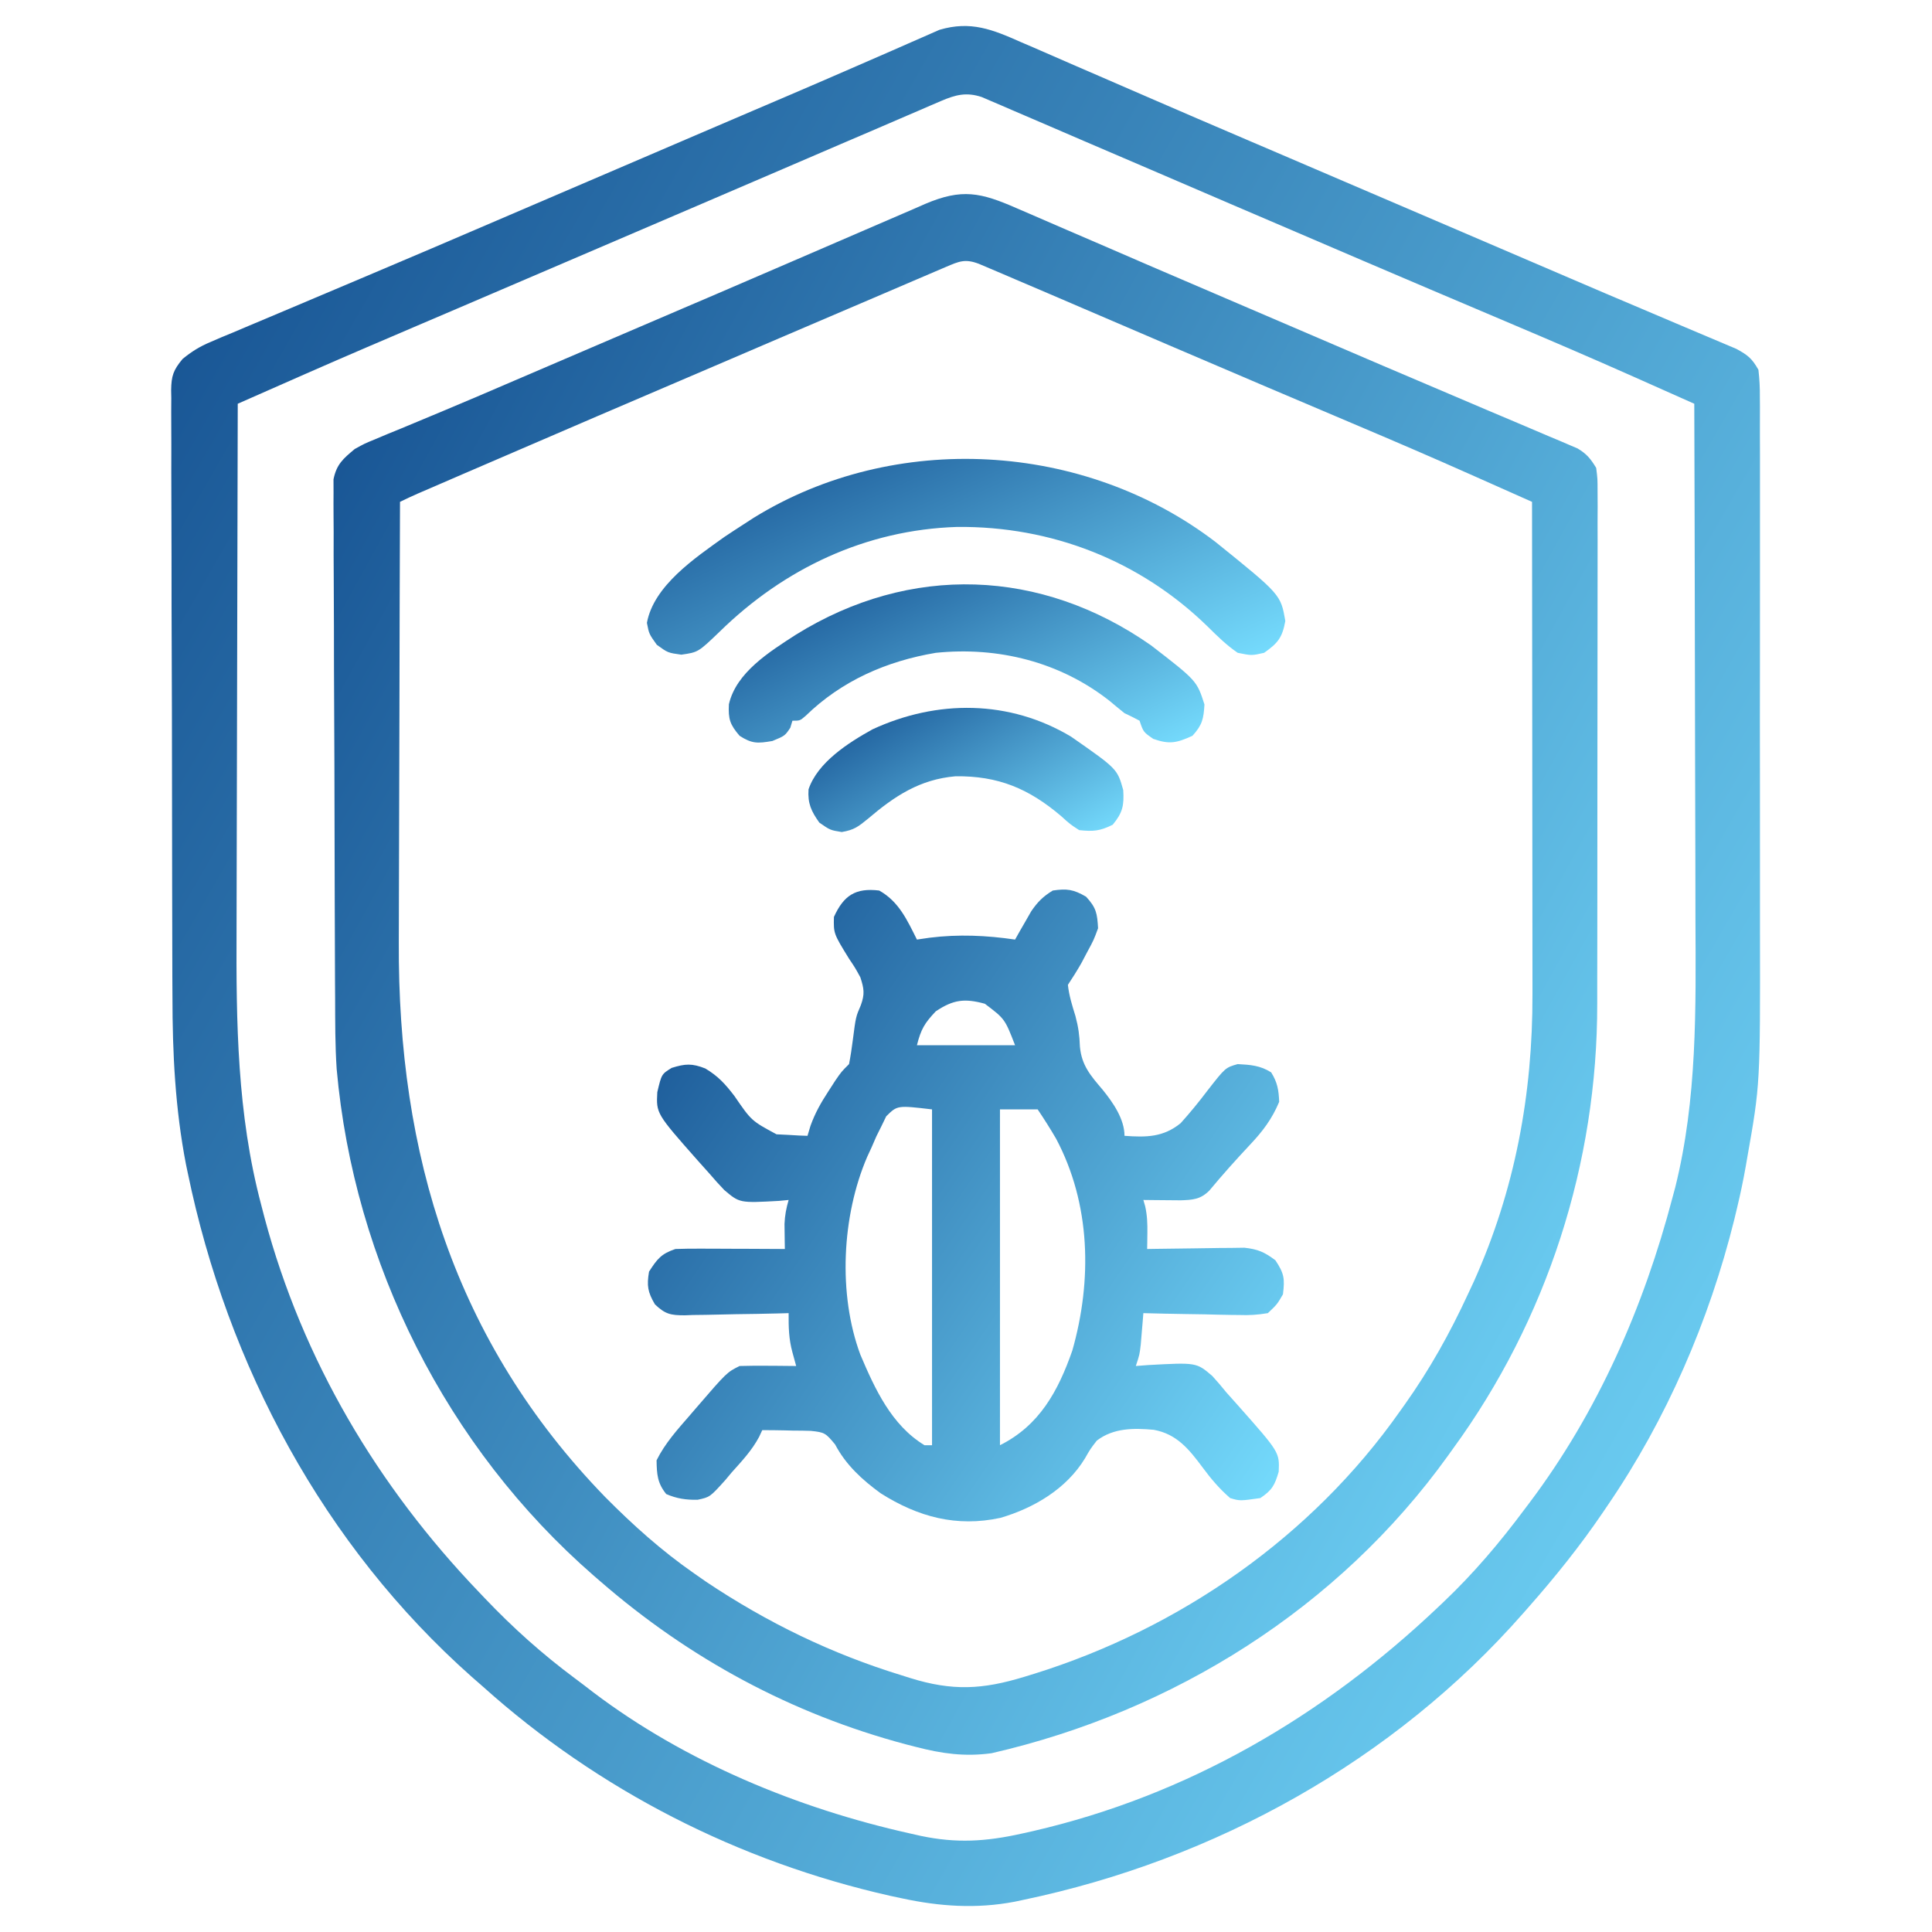
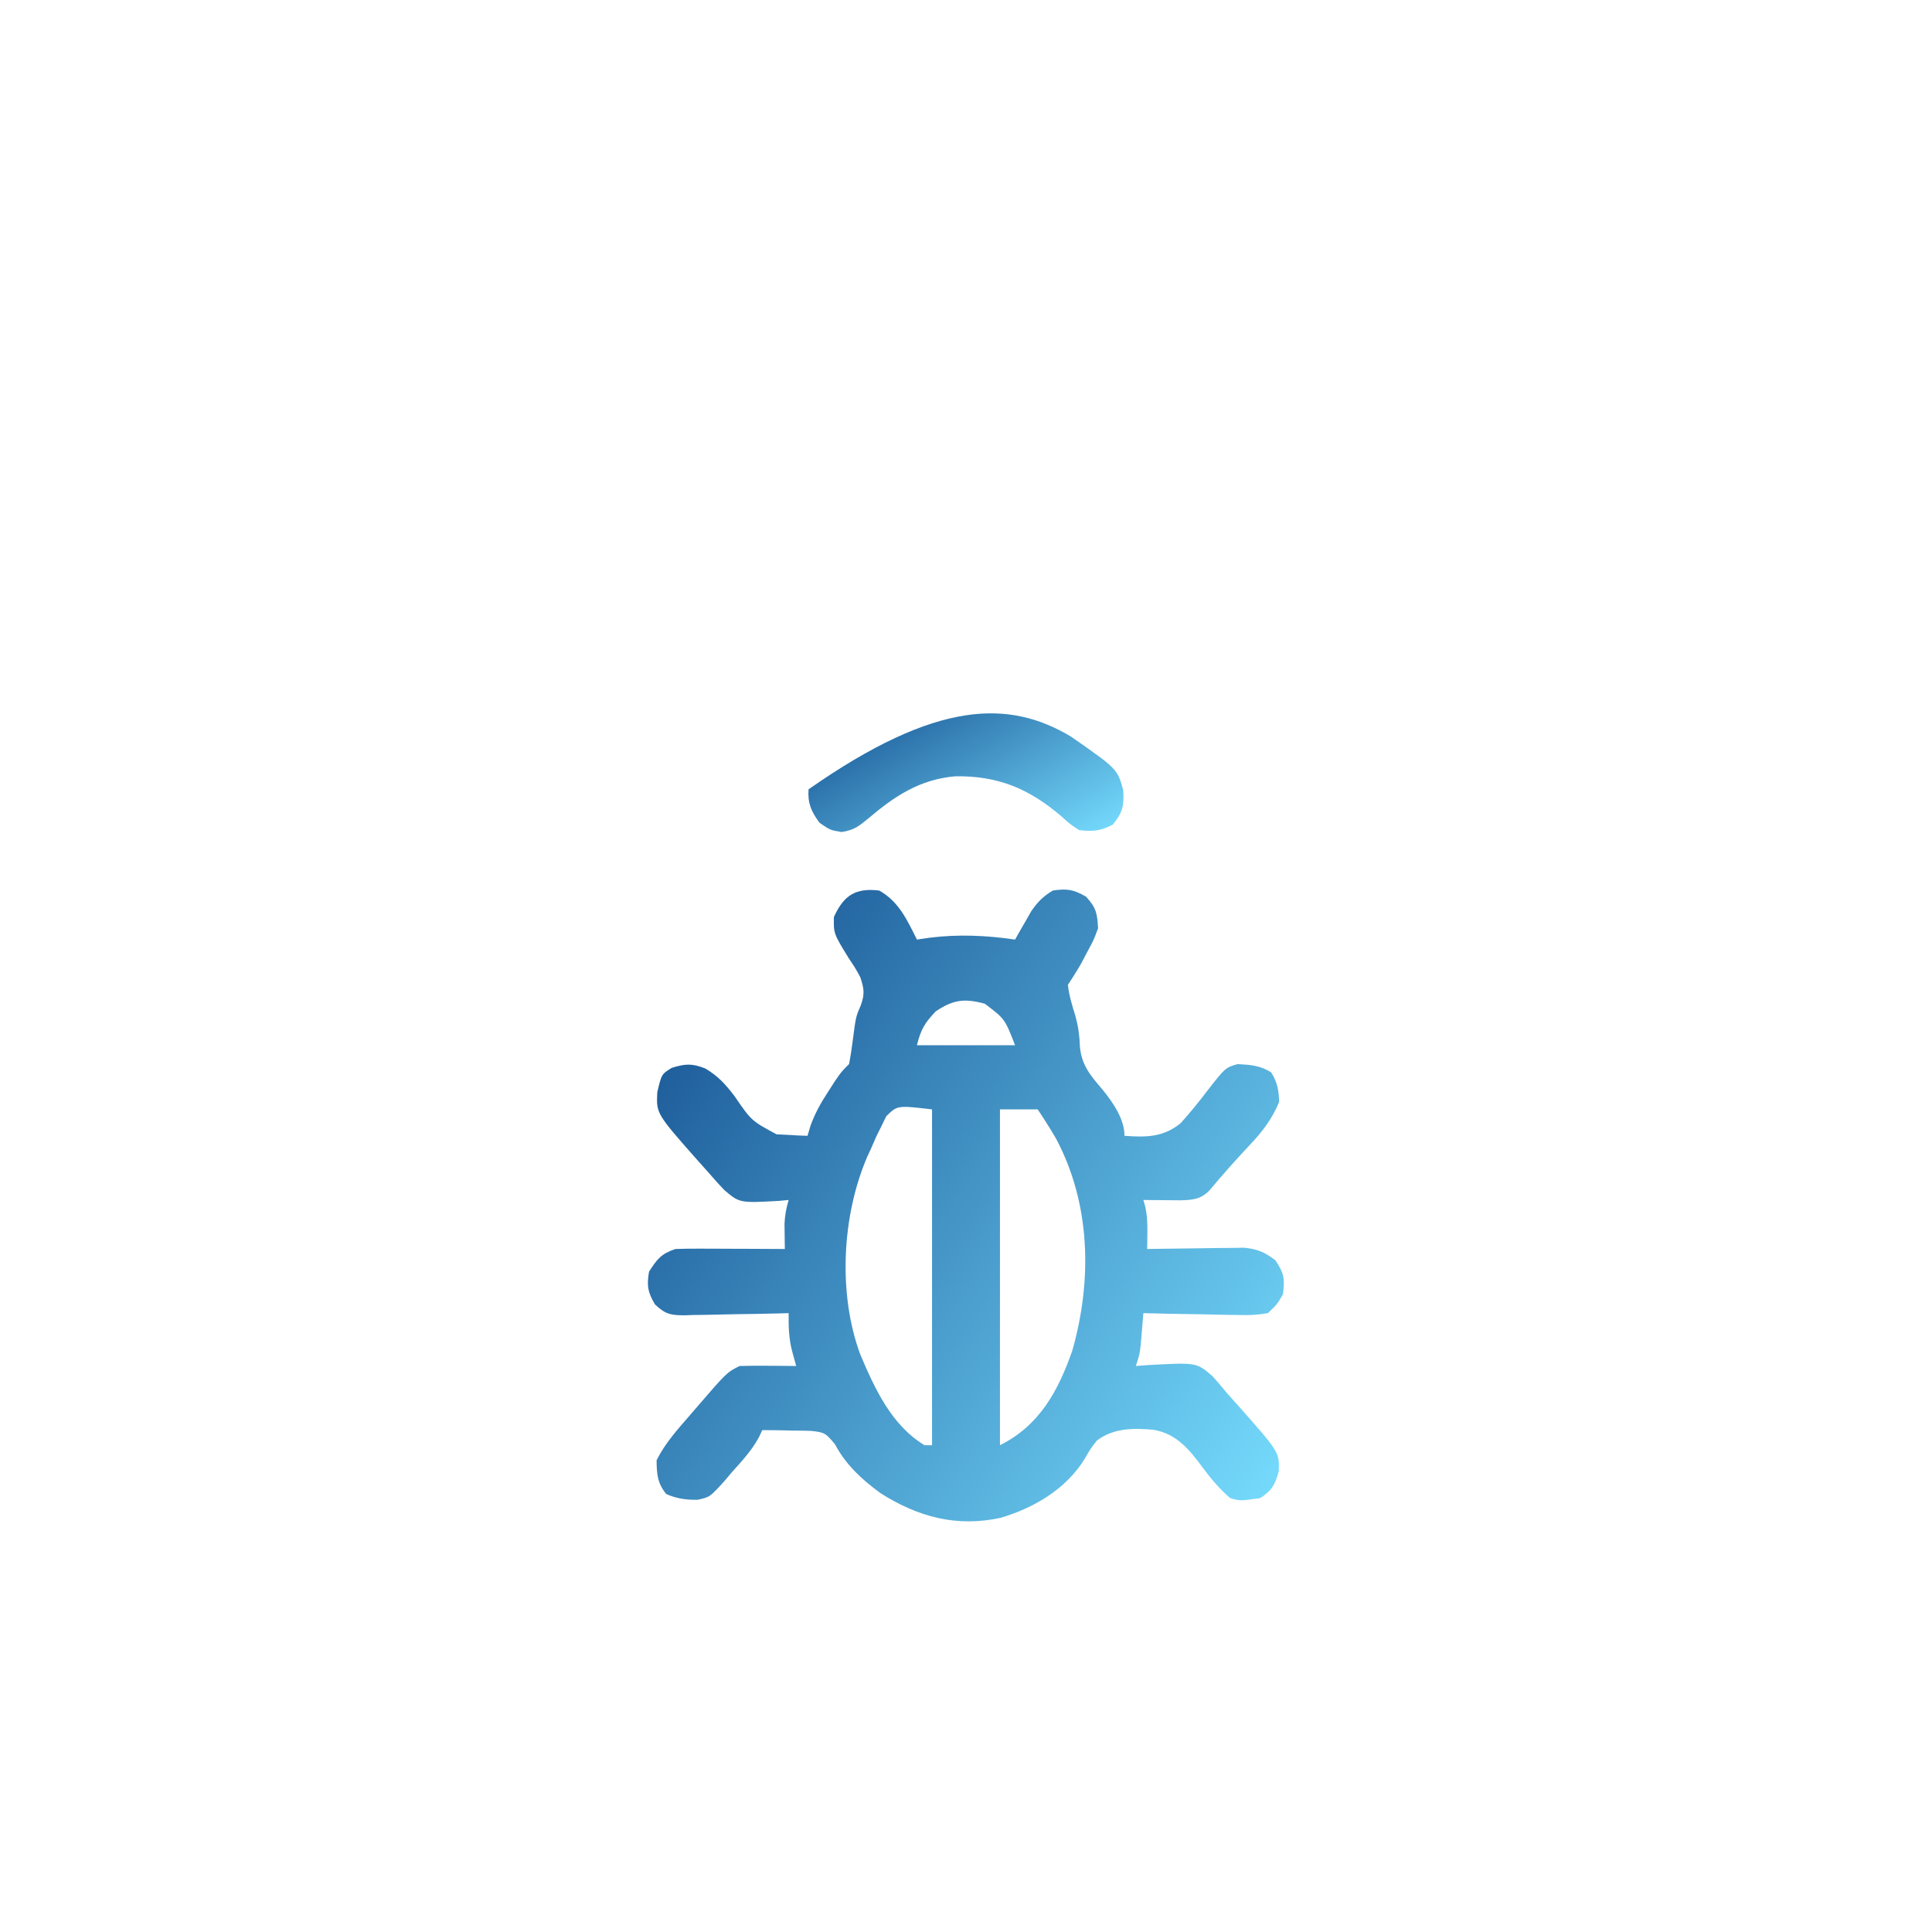
<svg xmlns="http://www.w3.org/2000/svg" width="50" height="50" viewBox="0 0 50 50" fill="none">
-   <path d="M26.429 1.093C26.53 1.136 26.631 1.179 26.735 1.224C27.069 1.368 27.402 1.514 27.735 1.66C27.971 1.762 28.208 1.865 28.444 1.967C28.938 2.18 29.431 2.394 29.925 2.609C30.628 2.914 31.332 3.217 32.037 3.518C32.204 3.59 32.204 3.59 32.375 3.663C32.6 3.759 32.824 3.855 33.049 3.951C33.617 4.194 34.184 4.438 34.752 4.681C35.809 5.135 36.867 5.588 37.924 6.04C38.506 6.29 39.088 6.539 39.67 6.789C39.893 6.884 40.115 6.98 40.338 7.075C40.445 7.122 40.553 7.168 40.664 7.215C41.264 7.473 41.865 7.729 42.467 7.983C42.81 8.128 43.153 8.274 43.496 8.42C43.651 8.486 43.807 8.552 43.962 8.617C44.172 8.704 44.38 8.793 44.589 8.882C44.704 8.931 44.819 8.979 44.937 9.029C45.237 9.192 45.341 9.277 45.508 9.57C45.536 9.817 45.548 10.04 45.545 10.287C45.546 10.36 45.546 10.432 45.547 10.507C45.548 10.75 45.547 10.993 45.546 11.236C45.547 11.41 45.547 11.584 45.548 11.759C45.549 12.233 45.549 12.707 45.548 13.181C45.547 13.679 45.548 14.177 45.548 14.675C45.549 15.513 45.548 16.352 45.547 17.19C45.545 18.154 45.545 19.117 45.547 20.081C45.548 20.911 45.548 21.741 45.548 22.572C45.547 23.066 45.547 23.561 45.548 24.055C45.555 28.059 45.555 28.059 45.215 29.98C45.198 30.081 45.198 30.081 45.18 30.184C45.117 30.54 45.044 30.892 44.959 31.244C44.934 31.348 44.909 31.452 44.884 31.559C44.233 34.181 43.129 36.733 41.602 38.965C41.543 39.053 41.543 39.053 41.482 39.142C40.893 40.009 40.245 40.816 39.551 41.602C39.487 41.675 39.487 41.675 39.421 41.75C36.067 45.572 31.44 48.133 26.477 49.17C26.367 49.193 26.367 49.193 26.255 49.217C25.267 49.405 24.311 49.339 23.334 49.127C23.235 49.106 23.135 49.085 23.033 49.063C19.116 48.179 15.49 46.332 12.501 43.652C12.355 43.525 12.355 43.525 12.207 43.395C8.377 39.998 5.889 35.341 4.859 30.353C4.844 30.282 4.829 30.212 4.814 30.139C4.534 28.697 4.463 27.252 4.463 25.787C4.462 25.609 4.461 25.431 4.46 25.254C4.458 24.778 4.457 24.302 4.457 23.826C4.456 23.529 4.456 23.231 4.455 22.933C4.453 21.893 4.451 20.852 4.451 19.812C4.451 18.844 4.448 17.875 4.444 16.907C4.44 16.073 4.439 15.239 4.439 14.405C4.439 13.908 4.438 13.411 4.435 12.914C4.433 12.448 4.432 11.982 4.434 11.516C4.434 11.345 4.433 11.174 4.432 11.003C4.43 10.77 4.431 10.536 4.433 10.303C4.431 10.235 4.43 10.168 4.429 10.098C4.435 9.726 4.485 9.579 4.726 9.289C4.966 9.094 5.168 8.968 5.452 8.849C5.544 8.809 5.636 8.77 5.73 8.729C5.88 8.667 5.88 8.667 6.033 8.604C6.138 8.559 6.244 8.514 6.353 8.468C6.642 8.345 6.932 8.224 7.222 8.102C7.53 7.973 7.838 7.843 8.145 7.712C8.594 7.522 9.042 7.332 9.491 7.143C10.612 6.67 11.73 6.191 12.848 5.711C13.413 5.468 13.978 5.226 14.543 4.984C15.241 4.685 15.94 4.385 16.638 4.086C16.698 4.06 16.758 4.034 16.82 4.008C17.122 3.878 17.424 3.749 17.726 3.619C18.312 3.368 18.898 3.117 19.484 2.866C19.706 2.771 19.929 2.676 20.151 2.581C20.258 2.535 20.364 2.49 20.474 2.443C21.043 2.199 21.611 1.954 22.178 1.706C22.481 1.573 22.784 1.441 23.087 1.31C23.221 1.252 23.354 1.193 23.487 1.134C23.664 1.055 23.843 0.977 24.021 0.9C24.165 0.837 24.165 0.837 24.312 0.772C25.122 0.532 25.686 0.763 26.429 1.093ZM24.363 2.61C24.275 2.648 24.187 2.685 24.096 2.724C24 2.766 23.905 2.807 23.806 2.85C23.704 2.894 23.603 2.937 23.498 2.982C23.16 3.127 22.823 3.272 22.486 3.418C22.248 3.52 22.009 3.622 21.771 3.724C21.273 3.938 20.776 4.152 20.278 4.366C19.572 4.671 18.865 4.973 18.158 5.276C17.255 5.663 16.352 6.05 15.449 6.437C14.557 6.819 13.666 7.201 12.774 7.583C12.406 7.74 12.039 7.897 11.672 8.055C11.382 8.179 11.092 8.303 10.803 8.426C10.48 8.564 10.159 8.702 9.837 8.84C9.747 8.878 9.657 8.916 9.565 8.956C8.424 9.445 7.289 9.948 6.153 10.449C6.146 12.624 6.141 14.799 6.138 16.974C6.136 17.984 6.134 18.995 6.131 20.005C6.128 20.886 6.126 21.768 6.125 22.649C6.125 23.115 6.124 23.581 6.122 24.047C6.111 26.458 6.136 28.822 6.757 31.171C6.787 31.285 6.816 31.399 6.847 31.517C7.833 35.205 9.771 38.466 12.403 41.211C12.452 41.263 12.501 41.314 12.552 41.368C13.274 42.126 14.03 42.804 14.87 43.429C15.033 43.55 15.194 43.673 15.354 43.797C17.734 45.599 20.647 46.802 23.548 47.449C23.642 47.47 23.735 47.491 23.832 47.513C24.753 47.707 25.517 47.66 26.435 47.455C26.533 47.433 26.631 47.411 26.732 47.389C30.739 46.465 34.24 44.415 37.208 41.602C37.257 41.555 37.306 41.509 37.356 41.462C38.137 40.72 38.811 39.926 39.454 39.062C39.517 38.979 39.517 38.979 39.581 38.894C41.352 36.543 42.543 33.819 43.287 30.981C43.309 30.897 43.332 30.812 43.356 30.725C43.925 28.439 43.889 26.109 43.878 23.773C43.876 23.303 43.876 22.833 43.876 22.363C43.875 21.477 43.872 20.591 43.869 19.705C43.866 18.694 43.864 17.684 43.863 16.674C43.86 14.599 43.855 12.524 43.848 10.449C43.495 10.292 43.142 10.134 42.788 9.977C42.611 9.898 42.433 9.819 42.256 9.74C41.199 9.27 40.137 8.814 39.072 8.363C38.502 8.122 37.932 7.879 37.362 7.637C37.244 7.587 37.127 7.537 37.006 7.486C35.85 6.995 34.697 6.5 33.543 6.005C33.205 5.86 32.866 5.715 32.528 5.57C32.302 5.473 32.076 5.376 31.85 5.28C31.738 5.232 31.626 5.184 31.511 5.134C30.851 4.852 30.192 4.568 29.533 4.284C29.038 4.071 28.543 3.859 28.048 3.647C27.754 3.521 27.46 3.394 27.166 3.267C26.843 3.128 26.519 2.989 26.195 2.85C26.099 2.809 26.003 2.767 25.904 2.724C25.772 2.668 25.772 2.668 25.637 2.61C25.561 2.578 25.485 2.545 25.406 2.511C25.011 2.38 24.73 2.453 24.363 2.61Z" fill="url(#paint0_linear_497_3331)" />
-   <path d="M26.312 5.389C26.413 5.433 26.514 5.476 26.619 5.521C26.954 5.665 27.29 5.811 27.625 5.957C27.862 6.059 28.099 6.161 28.336 6.263C28.831 6.476 29.326 6.69 29.821 6.905C30.646 7.261 31.473 7.615 32.299 7.968C33.091 8.307 33.882 8.646 34.673 8.986C35.427 9.31 36.181 9.633 36.937 9.953C37.463 10.176 37.989 10.4 38.515 10.625C38.736 10.719 38.957 10.812 39.178 10.905C39.483 11.034 39.786 11.163 40.09 11.293C40.18 11.331 40.27 11.368 40.363 11.407C40.445 11.442 40.527 11.478 40.612 11.514C40.684 11.545 40.755 11.575 40.828 11.606C41.065 11.748 41.166 11.873 41.309 12.109C41.345 12.391 41.345 12.391 41.345 12.723C41.346 12.85 41.347 12.976 41.347 13.106C41.347 13.246 41.346 13.386 41.345 13.526C41.345 13.673 41.346 13.821 41.346 13.968C41.347 14.369 41.346 14.77 41.345 15.171C41.344 15.591 41.344 16.012 41.344 16.433C41.344 17.141 41.343 17.849 41.342 18.556C41.34 19.371 41.339 20.186 41.34 21C41.34 21.787 41.34 22.573 41.339 23.36C41.338 23.693 41.338 24.026 41.338 24.359C41.339 24.753 41.338 25.148 41.336 25.542C41.336 25.686 41.336 25.829 41.336 25.972C41.343 30.108 40.037 34.158 37.598 37.5C37.557 37.557 37.516 37.614 37.474 37.673C34.638 41.62 30.374 44.29 25.663 45.373C24.965 45.468 24.374 45.384 23.7 45.209C23.573 45.176 23.573 45.176 23.443 45.143C20.484 44.355 17.835 42.923 15.528 40.918C15.474 40.872 15.421 40.826 15.366 40.778C11.559 37.464 9.16 32.691 8.713 27.665C8.672 27.054 8.675 26.443 8.673 25.831C8.672 25.682 8.671 25.532 8.67 25.383C8.668 24.896 8.666 24.41 8.665 23.924C8.664 23.755 8.664 23.587 8.663 23.419C8.661 22.72 8.659 22.021 8.658 21.322C8.657 20.323 8.653 19.323 8.648 18.324C8.644 17.619 8.642 16.915 8.642 16.21C8.641 15.79 8.64 15.37 8.637 14.95C8.634 14.555 8.633 14.161 8.635 13.766C8.635 13.621 8.634 13.477 8.632 13.332C8.63 13.134 8.631 12.937 8.632 12.739C8.632 12.629 8.632 12.518 8.631 12.404C8.711 12.015 8.879 11.872 9.18 11.621C9.432 11.481 9.432 11.481 9.706 11.369C9.81 11.325 9.914 11.281 10.021 11.236C10.134 11.19 10.247 11.144 10.364 11.096C10.486 11.046 10.607 10.995 10.729 10.944C10.989 10.835 11.249 10.726 11.51 10.618C12.118 10.365 12.722 10.104 13.327 9.844C13.69 9.688 14.053 9.533 14.416 9.377C15.117 9.077 15.819 8.776 16.52 8.475C16.937 8.296 17.354 8.117 17.771 7.939C17.945 7.865 18.119 7.79 18.293 7.716C18.381 7.678 18.47 7.64 18.561 7.601C19.142 7.352 19.721 7.102 20.3 6.852C20.784 6.642 21.268 6.433 21.753 6.225C22.05 6.097 22.347 5.969 22.644 5.84C22.976 5.696 23.308 5.553 23.641 5.41C23.74 5.366 23.839 5.323 23.942 5.278C24.895 4.872 25.381 4.981 26.312 5.389ZM24.483 6.907C24.395 6.945 24.307 6.982 24.216 7.021C24.119 7.063 24.022 7.104 23.922 7.147C23.82 7.191 23.718 7.234 23.613 7.279C23.274 7.424 22.935 7.569 22.596 7.715C22.358 7.816 22.12 7.918 21.882 8.02C21.32 8.26 20.758 8.501 20.196 8.741C19.765 8.926 19.333 9.111 18.902 9.296C16.608 10.277 14.314 11.26 12.024 12.25C11.948 12.283 11.871 12.316 11.793 12.35C11.583 12.44 11.374 12.531 11.164 12.622C11.049 12.672 10.933 12.722 10.814 12.773C10.659 12.842 10.504 12.912 10.352 12.988C10.345 14.81 10.34 16.632 10.337 18.454C10.335 19.3 10.333 20.146 10.33 20.992C10.327 21.731 10.325 22.47 10.324 23.208C10.324 23.598 10.323 23.988 10.321 24.378C10.292 29.875 11.766 34.724 15.656 38.737C16.381 39.469 17.122 40.134 17.969 40.723C18.071 40.794 18.174 40.865 18.279 40.939C19.857 41.994 21.526 42.804 23.34 43.359C23.446 43.393 23.446 43.393 23.555 43.427C24.648 43.767 25.425 43.727 26.508 43.396C26.593 43.37 26.678 43.344 26.766 43.317C30.54 42.139 33.946 39.772 36.231 36.523C36.271 36.467 36.312 36.41 36.353 36.352C36.998 35.444 37.522 34.505 37.989 33.496C38.041 33.385 38.093 33.273 38.146 33.159C39.21 30.79 39.667 28.314 39.66 25.727C39.66 25.587 39.66 25.447 39.66 25.308C39.66 24.932 39.659 24.556 39.659 24.18C39.658 23.786 39.658 23.392 39.658 22.998C39.657 22.254 39.657 21.509 39.656 20.764C39.655 19.916 39.654 19.068 39.654 18.219C39.653 16.476 39.651 14.732 39.649 12.988C39.295 12.831 38.942 12.674 38.589 12.516C38.411 12.437 38.234 12.358 38.056 12.279C37.102 11.854 36.144 11.441 35.182 11.034C34.514 10.751 33.846 10.467 33.179 10.183C33.062 10.133 32.945 10.084 32.825 10.033C31.957 9.664 31.089 9.293 30.222 8.921C30.16 8.894 30.098 8.868 30.034 8.84C29.372 8.557 28.711 8.273 28.05 7.989C27.939 7.941 27.828 7.894 27.715 7.845C27.51 7.757 27.306 7.67 27.102 7.582C26.825 7.463 26.547 7.345 26.27 7.227C26.163 7.181 26.056 7.135 25.946 7.088C25.788 7.021 25.788 7.021 25.626 6.952C25.529 6.911 25.433 6.87 25.334 6.828C24.977 6.692 24.824 6.762 24.483 6.907Z" fill="url(#paint1_linear_497_3331)" />
  <path d="M22.754 23.047C23.264 23.333 23.477 23.811 23.73 24.316C23.839 24.3 23.948 24.284 24.06 24.268C24.805 24.175 25.528 24.207 26.27 24.316C26.307 24.249 26.345 24.182 26.384 24.113C26.435 24.025 26.486 23.937 26.538 23.846C26.613 23.716 26.613 23.716 26.689 23.582C26.857 23.338 26.995 23.2 27.246 23.047C27.615 22.992 27.782 23.018 28.107 23.206C28.371 23.492 28.396 23.637 28.418 24.023C28.306 24.327 28.306 24.327 28.143 24.628C28.09 24.728 28.037 24.828 27.983 24.931C27.874 25.121 27.758 25.306 27.637 25.488C27.668 25.77 27.748 26.023 27.832 26.294C27.91 26.588 27.937 26.792 27.948 27.087C27.993 27.575 28.226 27.838 28.536 28.202C28.803 28.531 29.102 28.96 29.102 29.395C29.663 29.436 30.105 29.434 30.555 29.068C30.801 28.795 31.029 28.516 31.25 28.223C31.713 27.63 31.713 27.63 32.031 27.539C32.362 27.556 32.615 27.574 32.898 27.753C33.06 28.014 33.093 28.209 33.105 28.516C32.919 28.961 32.679 29.277 32.349 29.627C31.986 30.014 31.635 30.406 31.296 30.814C31.067 31.041 30.868 31.054 30.553 31.064C30.439 31.063 30.324 31.062 30.206 31.061C30.091 31.06 29.976 31.059 29.857 31.058C29.725 31.056 29.725 31.056 29.59 31.055C29.606 31.11 29.622 31.165 29.638 31.221C29.69 31.458 29.697 31.667 29.694 31.909C29.693 31.987 29.692 32.065 29.691 32.146C29.69 32.205 29.689 32.264 29.688 32.324C29.771 32.323 29.854 32.321 29.94 32.32C30.25 32.315 30.56 32.311 30.871 32.308C31.005 32.307 31.139 32.305 31.273 32.302C31.466 32.298 31.659 32.297 31.852 32.296C31.968 32.294 32.084 32.292 32.204 32.291C32.553 32.328 32.73 32.406 33.008 32.617C33.236 32.96 33.252 33.092 33.203 33.496C33.052 33.756 33.052 33.756 32.812 33.984C32.544 34.028 32.337 34.042 32.069 34.032C31.998 34.031 31.927 34.031 31.854 34.03C31.628 34.027 31.403 34.021 31.177 34.015C31.023 34.012 30.87 34.01 30.716 34.008C30.341 34.003 29.965 33.994 29.59 33.984C29.584 34.059 29.578 34.133 29.572 34.209C29.564 34.306 29.555 34.403 29.547 34.503C29.535 34.648 29.535 34.648 29.523 34.795C29.492 35.059 29.492 35.059 29.395 35.352C29.498 35.344 29.602 35.336 29.709 35.328C30.963 35.259 30.963 35.259 31.372 35.608C31.499 35.746 31.62 35.889 31.738 36.035C31.838 36.148 31.938 36.26 32.038 36.371C33.114 37.585 33.114 37.585 33.093 38.086C32.992 38.435 32.92 38.568 32.617 38.77C32.088 38.845 32.088 38.845 31.836 38.77C31.557 38.527 31.343 38.275 31.123 37.977C30.773 37.508 30.458 37.112 29.858 37.003C29.336 36.956 28.818 36.954 28.386 37.282C28.218 37.499 28.218 37.499 28.079 37.742C27.6 38.532 26.759 39.028 25.891 39.282C24.757 39.528 23.76 39.259 22.792 38.646C22.312 38.297 21.891 37.911 21.613 37.383C21.368 37.087 21.342 37.068 20.985 37.031C20.834 37.026 20.683 37.023 20.532 37.024C20.455 37.022 20.377 37.02 20.298 37.018C20.107 37.013 19.917 37.012 19.727 37.012C19.7 37.069 19.673 37.127 19.646 37.186C19.459 37.538 19.197 37.815 18.933 38.11C18.853 38.206 18.853 38.206 18.772 38.303C18.374 38.745 18.374 38.745 18.054 38.814C17.757 38.819 17.515 38.785 17.242 38.666C17.012 38.381 16.998 38.155 16.992 37.793C17.211 37.35 17.537 36.992 17.859 36.621C17.909 36.562 17.96 36.503 18.012 36.443C18.811 35.516 18.811 35.516 19.141 35.352C19.39 35.345 19.636 35.343 19.885 35.346C19.989 35.346 19.989 35.346 20.094 35.347C20.265 35.348 20.435 35.35 20.605 35.352C20.573 35.235 20.541 35.118 20.508 34.998C20.413 34.653 20.407 34.341 20.41 33.984C20.315 33.987 20.219 33.989 20.12 33.992C19.765 34.001 19.41 34.007 19.055 34.011C18.901 34.014 18.747 34.017 18.594 34.021C18.373 34.027 18.152 34.03 17.931 34.032C17.828 34.036 17.828 34.036 17.723 34.04C17.358 34.04 17.216 34.012 16.949 33.756C16.762 33.437 16.736 33.274 16.797 32.91C17.007 32.584 17.11 32.448 17.48 32.324C17.696 32.316 17.913 32.314 18.129 32.315C18.319 32.315 18.319 32.315 18.513 32.316C18.647 32.316 18.781 32.317 18.915 32.318C19.05 32.319 19.185 32.319 19.32 32.319C19.651 32.321 19.982 32.322 20.312 32.324C20.311 32.265 20.31 32.206 20.309 32.146C20.308 32.068 20.307 31.99 20.306 31.909C20.305 31.832 20.304 31.755 20.303 31.676C20.312 31.454 20.348 31.267 20.41 31.055C20.328 31.063 20.245 31.07 20.16 31.079C19.142 31.135 19.142 31.135 18.744 30.798C18.611 30.66 18.484 30.517 18.359 30.371C18.259 30.259 18.159 30.147 18.058 30.035C16.982 28.817 16.982 28.817 17.011 28.265C17.121 27.799 17.121 27.799 17.383 27.637C17.733 27.528 17.909 27.516 18.253 27.652C18.588 27.852 18.769 28.054 19.006 28.363C19.447 29.006 19.447 29.006 20.097 29.356C20.192 29.361 20.288 29.365 20.386 29.37C20.53 29.378 20.53 29.378 20.677 29.387C20.75 29.389 20.823 29.392 20.898 29.395C20.924 29.309 20.949 29.224 20.975 29.137C21.095 28.804 21.243 28.543 21.436 28.247C21.495 28.155 21.554 28.063 21.616 27.968C21.777 27.734 21.777 27.734 21.973 27.539C22.013 27.335 22.044 27.129 22.07 26.923C22.148 26.316 22.148 26.316 22.278 26.015C22.384 25.724 22.361 25.586 22.266 25.293C22.133 25.049 22.133 25.049 21.973 24.811C21.572 24.16 21.572 24.16 21.582 23.73C21.836 23.172 22.141 22.973 22.754 23.047ZM24.219 26.172C23.929 26.477 23.834 26.636 23.73 27.051C24.568 27.051 25.406 27.051 26.27 27.051C26.005 26.368 26.005 26.368 25.488 25.977C24.963 25.833 24.672 25.87 24.219 26.172ZM22.935 28.89C22.895 28.972 22.856 29.054 22.815 29.138C22.748 29.272 22.748 29.272 22.68 29.409C22.64 29.501 22.6 29.593 22.559 29.688C22.521 29.77 22.483 29.853 22.443 29.939C21.786 31.467 21.684 33.492 22.266 35.059C22.642 35.944 23.071 36.883 23.926 37.402C23.99 37.402 24.055 37.402 24.121 37.402C24.121 34.534 24.121 31.666 24.121 28.711C23.222 28.605 23.222 28.605 22.935 28.89ZM25.879 28.711C25.879 31.579 25.879 34.447 25.879 37.402C26.9 36.892 27.385 36.002 27.752 34.951C28.268 33.134 28.229 31.158 27.331 29.468C27.18 29.209 27.022 28.96 26.855 28.711C26.533 28.711 26.211 28.711 25.879 28.711Z" fill="url(#paint2_linear_497_3331)" />
-   <path d="M31.458 14.026C33.145 15.387 33.145 15.387 33.264 16.07C33.186 16.502 33.072 16.644 32.715 16.895C32.392 16.968 32.392 16.968 32.032 16.895C31.741 16.697 31.499 16.457 31.25 16.211C29.498 14.504 27.208 13.613 24.77 13.637C22.409 13.711 20.293 14.713 18.624 16.348C18.07 16.88 18.07 16.88 17.633 16.943C17.285 16.895 17.285 16.895 16.998 16.687C16.797 16.406 16.797 16.406 16.742 16.119C16.92 15.153 17.991 14.438 18.744 13.898C18.908 13.788 19.073 13.68 19.238 13.574C19.326 13.517 19.415 13.46 19.505 13.401C23.155 11.145 28.055 11.424 31.458 14.026Z" fill="url(#paint3_linear_497_3331)" />
-   <path d="M29.785 16.699C30.973 17.616 30.973 17.616 31.171 18.231C31.15 18.606 31.113 18.766 30.86 19.043C30.456 19.226 30.268 19.271 29.846 19.122C29.59 18.945 29.59 18.945 29.492 18.652C29.364 18.583 29.234 18.518 29.102 18.457C28.972 18.354 28.844 18.247 28.717 18.14C27.433 17.129 25.83 16.73 24.219 16.895C22.942 17.11 21.782 17.618 20.849 18.527C20.703 18.652 20.703 18.652 20.508 18.652C20.49 18.713 20.472 18.773 20.453 18.835C20.313 19.043 20.313 19.043 19.989 19.177C19.607 19.242 19.464 19.25 19.141 19.043C18.891 18.752 18.845 18.611 18.864 18.226C19.053 17.4 19.918 16.866 20.599 16.425C23.559 14.586 26.944 14.711 29.785 16.699Z" fill="url(#paint4_linear_497_3331)" />
-   <path d="M27.723 19.067C28.915 19.898 28.915 19.898 29.069 20.446C29.094 20.845 29.055 21.032 28.797 21.344C28.468 21.508 28.294 21.522 27.93 21.484C27.694 21.331 27.694 21.331 27.466 21.124C26.623 20.406 25.832 20.077 24.73 20.09C23.804 20.169 23.151 20.603 22.461 21.191C22.212 21.394 22.105 21.479 21.784 21.533C21.485 21.484 21.485 21.484 21.204 21.289C20.995 20.994 20.9 20.794 20.925 20.428C21.16 19.728 21.961 19.218 22.581 18.875C24.251 18.102 26.126 18.108 27.723 19.067Z" fill="url(#paint5_linear_497_3331)" />
+   <path d="M27.723 19.067C28.915 19.898 28.915 19.898 29.069 20.446C29.094 20.845 29.055 21.032 28.797 21.344C28.468 21.508 28.294 21.522 27.93 21.484C27.694 21.331 27.694 21.331 27.466 21.124C26.623 20.406 25.832 20.077 24.73 20.09C23.804 20.169 23.151 20.603 22.461 21.191C22.212 21.394 22.105 21.479 21.784 21.533C21.485 21.484 21.485 21.484 21.204 21.289C20.995 20.994 20.9 20.794 20.925 20.428C24.251 18.102 26.126 18.108 27.723 19.067Z" fill="url(#paint5_linear_497_3331)" />
  <defs>
    <linearGradient id="paint0_linear_497_3331" x1="4.502" y1="-2.093" x2="57.517" y2="28.344" gradientUnits="userSpaceOnUse">
      <stop stop-color="#10498B" />
      <stop offset="1" stop-color="#77DEFF" />
    </linearGradient>
    <linearGradient id="paint1_linear_497_3331" x1="8.689" y1="2.727" x2="51.738" y2="26.415" gradientUnits="userSpaceOnUse">
      <stop stop-color="#10498B" />
      <stop offset="1" stop-color="#77DEFF" />
    </linearGradient>
    <linearGradient id="paint2_linear_497_3331" x1="16.797" y1="22.092" x2="36.022" y2="35.237" gradientUnits="userSpaceOnUse">
      <stop stop-color="#10498B" />
      <stop offset="1" stop-color="#77DEFF" />
    </linearGradient>
    <linearGradient id="paint3_linear_497_3331" x1="16.772" y1="11.588" x2="21.577" y2="22.218" gradientUnits="userSpaceOnUse">
      <stop stop-color="#10498B" />
      <stop offset="1" stop-color="#77DEFF" />
    </linearGradient>
    <linearGradient id="paint4_linear_497_3331" x1="18.882" y1="14.89" x2="22.963" y2="23.225" gradientUnits="userSpaceOnUse">
      <stop stop-color="#10498B" />
      <stop offset="1" stop-color="#77DEFF" />
    </linearGradient>
    <linearGradient id="paint5_linear_497_3331" x1="20.935" y1="18.137" x2="24.455" y2="24.204" gradientUnits="userSpaceOnUse">
      <stop stop-color="#10498B" />
      <stop offset="1" stop-color="#77DEFF" />
    </linearGradient>
  </defs>
</svg>